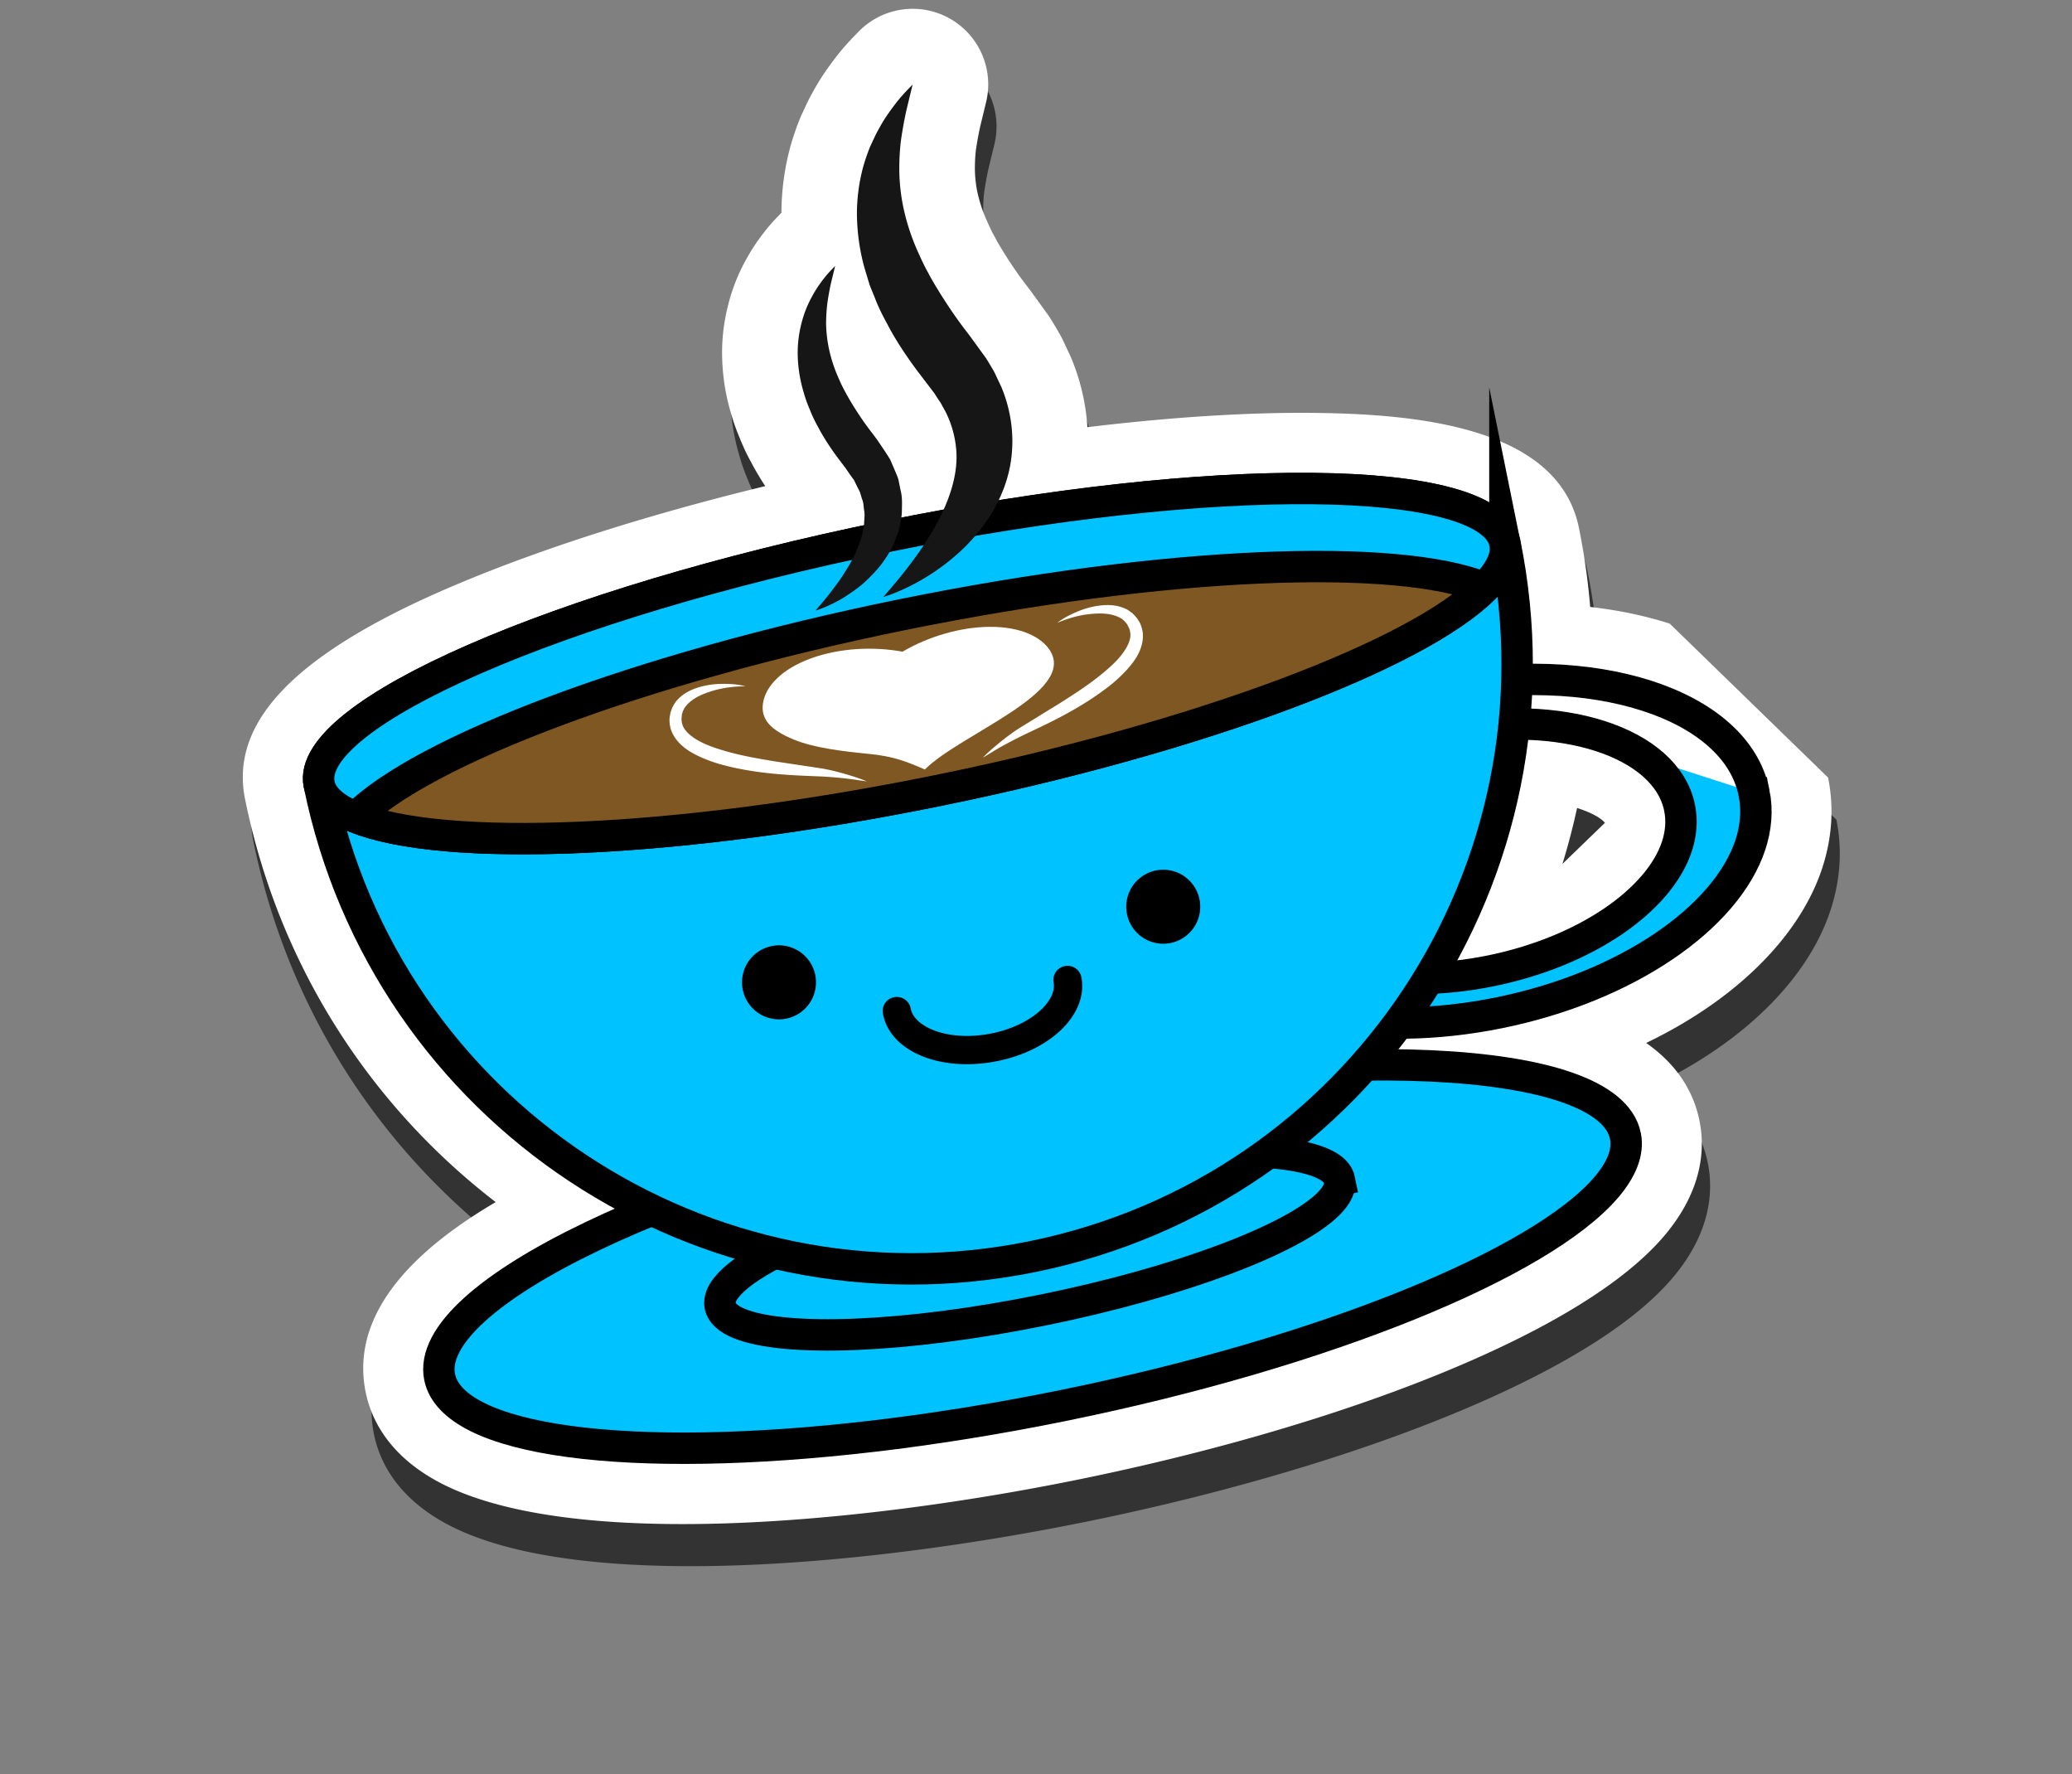
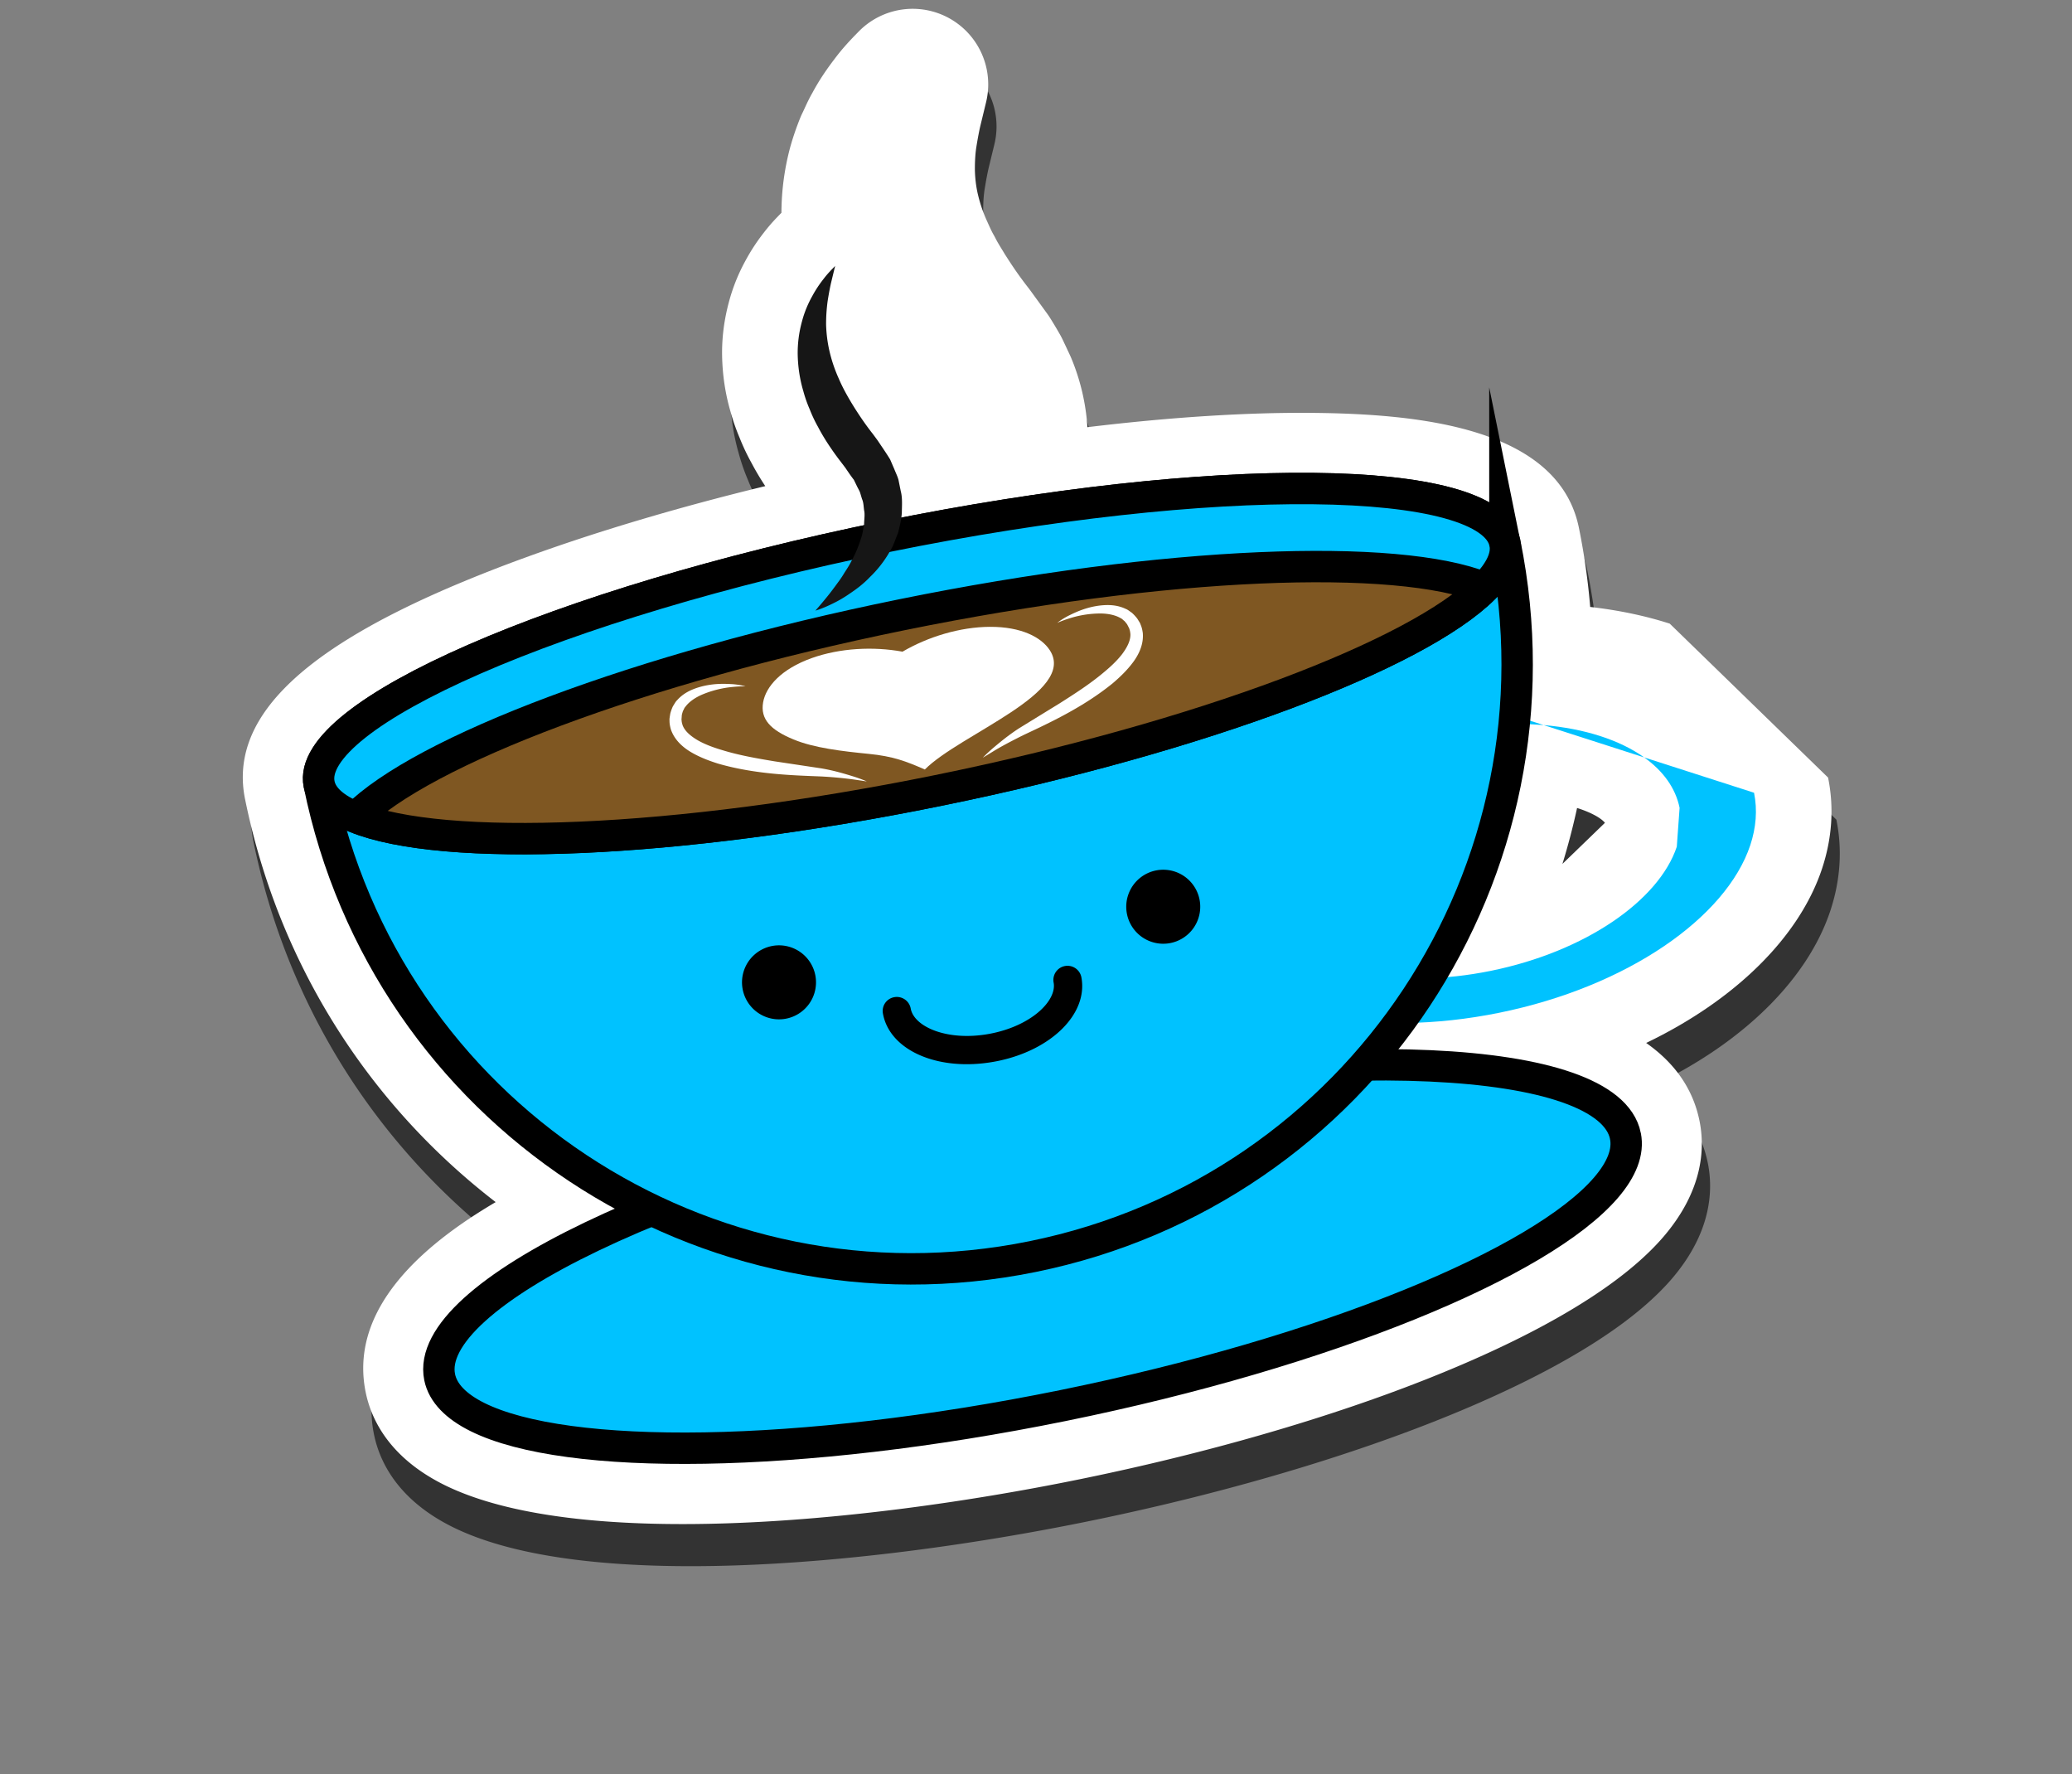
<svg xmlns="http://www.w3.org/2000/svg" width="132" height="113" viewBox="0 0 132 113">
  <rect x="0" y="0" width="132" height="113" fill="#808080" stroke="none" />
  <g>
    <g transform="rotate(-20 62.655 49.82)">
      <g opacity=".6">
        <path d="M112.896 70.646c-.288 1.927-1.08 3.722-2.356 5.334-2.863 3.605-8.077 5.968-14.315 6.586 1.175 1.68 1.826 3.618 1.496 5.825-.261 1.75-1.285 4.236-4.678 6.15-4.998 2.81-13.63 3.4-19.992 3.4-6.229 0-13.267-.56-20.354-1.62-14.2-2.123-31.653-6.783-38.057-13.497-2.69-2.83-2.941-5.506-2.68-7.255.567-3.79 3.725-6.475 9.385-7.979a34.96 34.96 0 0 1 2.539-.566c-5.572-8.79-7.778-19.17-6.225-29.57v-.006c.747-4.988 6.213-7.645 17.093-8.232a93.486 93.486 0 0 1 4.996-.124c4.849 0 10.244.327 15.873.953a17.433 17.433 0 0 1-.323-1.716 13.595 13.595 0 0 1-.16-1.733 12.975 12.975 0 0 1 .025-1.764 13.56 13.56 0 0 1 .714-3.531c.37-1.075.903-2.108 1.585-3.078a11.772 11.772 0 0 1 1.916-2.13 12.359 12.359 0 0 1 1.637-1.224c.474-.307.888-.516 1.11-.628l.126-.062.243-.118c.016-.007.032-.012.048-.02a16.3 16.3 0 0 1 1.957-3.74l.038-.054c.351-.486.735-.962 1.174-1.453.08-.091.166-.18.254-.264.077-.074.15-.149.222-.221.226-.228.502-.507.846-.796.749-.669 1.452-1.147 2.102-1.564.608-.395 1.13-.657 1.44-.814l.14-.07.396-.19a4.812 4.812 0 0 1 6.093 7.003l-.888 1.334c-.138.215-.371.595-.714 1.212-.188.352-.38.799-.556 1.296-.165.498-.279.99-.337 1.462a9.12 9.12 0 0 0-.041 1.8l.005.08c.027.367.05.684.093.92.017.094.03.188.042.283.025.22.09.538.158.877l.042.205c.196.898.383 1.65.694 2.6.018.057.036.114.052.172l.507 1.77c.031.109.058.219.082.33.09.429.166.829.23 1.222.02.115.034.231.045.348l.094 1.037c.006.067.01.134.014.201a13.764 13.764 0 0 1-.535 4.51c5.172 1.205 9.893 2.586 13.861 4.077 6.203 2.331 14.337 6.179 13.368 12.657a43.42 43.42 0 0 1-1.048 4.98c1.607.8 3.088 1.715 4.399 2.732zm-14.345-2.153c-.116-.347-.566-.898-1.34-1.496a43.487 43.487 0 0 1-2.091 3.03z" />
      </g>
      <g>
        <path fill="#fff" d="M113.316 67.946c-.288 1.927-1.08 3.722-2.356 5.334-2.863 3.605-8.077 5.968-14.315 6.586 1.175 1.68 1.826 3.619 1.496 5.825-.262 1.75-1.286 4.236-4.678 6.15-4.998 2.81-13.63 3.4-19.992 3.4-6.229 0-13.267-.56-20.355-1.62-14.198-2.123-31.652-6.783-38.056-13.497-2.69-2.83-2.941-5.506-2.68-7.255.567-3.79 3.724-6.475 9.385-7.979.789-.21 1.639-.398 2.539-.566-5.572-8.79-7.779-19.17-6.225-29.57v-.006c.747-4.988 6.213-7.645 17.093-8.231a93.482 93.482 0 0 1 4.996-.125c4.849 0 10.244.327 15.873.953a17.44 17.44 0 0 1-.323-1.716 13.592 13.592 0 0 1-.16-1.733 13.03 13.03 0 0 1 .025-1.764c.076-1.184.316-2.371.714-3.531.37-1.075.903-2.108 1.585-3.078a11.77 11.77 0 0 1 1.916-2.13 12.378 12.378 0 0 1 1.637-1.224 11.3 11.3 0 0 1 1.11-.628l.126-.062.243-.118c.016-.007.032-.012.048-.02a16.282 16.282 0 0 1 1.995-3.794 17.91 17.91 0 0 1 1.174-1.453 4.58 4.58 0 0 1 .254-.264c.077-.074.15-.149.222-.221.226-.228.502-.507.845-.796.75-.669 1.453-1.147 2.102-1.564.61-.395 1.13-.657 1.441-.814l.14-.07.396-.19a4.812 4.812 0 0 1 6.092 7.003l-.887 1.334c-.139.215-.372.595-.714 1.212-.188.352-.38.799-.556 1.296-.165.498-.279.99-.337 1.462a9.096 9.096 0 0 0-.042 1.8l.006.08c.027.367.05.684.093.92.017.094.03.188.041.283.026.22.09.538.16.877l.04.205c.197.898.384 1.65.695 2.6l.052.172.507 1.77c.031.109.058.219.081.33.091.429.167.829.232 1.222.019.115.033.231.044.348l.094 1.037c.006.067.01.134.014.201a13.772 13.772 0 0 1-.535 4.51c5.172 1.205 9.893 2.587 13.861 4.077 6.203 2.331 14.337 6.179 13.368 12.657a43.44 43.44 0 0 1-1.048 4.98c1.607.8 3.088 1.715 4.399 2.732zm-14.344-2.153c-.117-.347-.568-.898-1.344-1.496a43.367 43.367 0 0 1-2.096 3.03z" />
      </g>
      <g>
        <path fill="#00c2ff" d="M108.554 67.241c-.166 1.11-.641 2.138-1.37 3.06-3.023 3.807-10.443 5.788-18.672 4.558-8.228-1.23-14.743-5.295-16.52-9.82-.428-1.095-.583-2.218-.417-3.327.857-5.729 9.828-9.145 20.042-7.618l5.816 4.514c-1.813-.84-3.924-1.478-6.213-1.82-7.567-1.131-14.214 1.398-14.849 5.641-.123.822-.008 1.654.309 2.464 1.316 3.351 6.144 6.362 12.24 7.273 6.096.91 11.593-.557 13.833-3.376l1.015-2.266c.192-1.283-.187-2.578-1.02-3.79zm-11.121-8.633l5.315 4.126c-1.088-1.584-2.948-3.028-5.315-4.126z" />
      </g>
      <g>
-         <path fill="none" stroke="#000" stroke-miterlimit="20" stroke-width="2" d="M108.554 67.241c-.166 1.11-.641 2.138-1.37 3.06-3.023 3.807-10.443 5.788-18.672 4.558-8.228-1.23-14.743-5.295-16.52-9.82-.428-1.095-.583-2.218-.417-3.327.857-5.729 9.828-9.145 20.042-7.618 10.214 1.528 17.794 7.418 16.937 13.147zm-4.786-.717c.635-4.243-4.98-8.606-12.548-9.736-7.567-1.131-14.214 1.398-14.849 5.641-.123.822-.008 1.654.309 2.464 1.316 3.351 6.144 6.362 12.24 7.273 6.096.91 11.593-.557 13.833-3.376.54-.683.892-1.444 1.015-2.266z" />
-       </g>
+         </g>
      <g>
        <path fill="#00c2ff" d="M93.377 84.979c-.153 1.024-.95 1.919-2.283 2.67-5.523 3.106-20.305 3.748-37.27 1.212-16.963-2.537-30.911-7.474-35.285-12.06-1.054-1.107-1.555-2.197-1.402-3.22.79-5.288 18.495-7.032 39.553-3.883 21.058 3.148 37.478 9.993 36.687 15.28" />
      </g>
      <g>
        <path fill="none" stroke="#000" stroke-miterlimit="20" stroke-width="2" d="M93.377 84.979c-.153 1.024-.95 1.919-2.283 2.67-5.523 3.106-20.305 3.748-37.27 1.212-16.963-2.537-30.911-7.474-35.285-12.06-1.054-1.107-1.555-2.197-1.402-3.22.79-5.288 18.495-7.032 39.553-3.883 21.058 3.148 37.478 9.993 36.687 15.28z" />
      </g>
      <g>
        <path fill="#00c2ff" d="M75.3 81.388c-.068.46-.474.855-1.16 1.18-2.842 1.34-10.532 1.47-19.393.145-8.86-1.324-16.176-3.698-18.502-5.811-.56-.51-.833-1.008-.765-1.467.355-2.374 9.555-2.97 20.554-1.325 10.998 1.644 19.621 4.905 19.267 7.278" />
      </g>
      <g>
-         <path fill="none" stroke="#000" stroke-miterlimit="20" stroke-width="2" d="M75.3 81.388c-.068.46-.474.855-1.16 1.18-2.842 1.34-10.532 1.47-19.393.145-8.86-1.324-16.176-3.698-18.502-5.811-.56-.51-.833-1.008-.765-1.467.355-2.374 9.555-2.97 20.554-1.325 10.998 1.644 19.621 4.905 19.267 7.278z" />
-       </g>
+         </g>
      <g>
        <path fill="#00c2ff" d="M99.08 46.864c-3.15 21.058-22.762 35.57-43.82 32.42-21.058-3.148-35.569-22.76-32.42-43.818.672-4.504 18.281-5.611 39.34-2.463 21.058 3.148 37.573 9.357 36.9 13.861" />
      </g>
      <g>
        <path fill="none" stroke="#000" stroke-miterlimit="20" stroke-width="2" d="M99.08 46.864c-3.15 21.058-22.762 35.57-43.82 32.42-21.058-3.148-35.569-22.76-32.42-43.818.672-4.504 18.281-5.611 39.34-2.463 21.058 3.148 37.573 9.357 36.9 13.861z" />
      </g>
      <g>
        <path fill="#00c2ff" d="M99.08 46.864c-.13.872-.907 1.62-2.218 2.235-5.438 2.535-20.159 2.763-37.123.227-16.963-2.536-30.973-7.06-35.432-11.075-1.074-.97-1.598-1.914-1.467-2.785.673-4.504 18.282-5.611 39.34-2.463 21.058 3.148 37.573 9.357 36.9 13.861" />
      </g>
      <g>
        <path fill="none" stroke="#000" stroke-miterlimit="20" stroke-width="2" d="M99.08 46.864c-.13.872-.907 1.62-2.218 2.235-5.438 2.535-20.159 2.763-37.123.227-16.963-2.536-30.973-7.06-35.432-11.075-1.074-.97-1.598-1.914-1.467-2.785.673-4.504 18.282-5.611 39.34-2.463 21.058 3.148 37.573 9.357 36.9 13.861z" />
      </g>
      <g>
        <path fill="#7f5722" d="M96.866 49.098c-5.439 2.535-20.16 2.763-37.123.227-16.964-2.536-30.974-7.06-35.433-11.075 5.438-2.536 20.159-2.764 37.123-.228 16.964 2.536 30.974 7.06 35.433 11.076" />
      </g>
      <g>
        <path fill="none" stroke="#000" stroke-miterlimit="20" stroke-width="2" d="M96.866 49.098c-5.439 2.535-20.16 2.763-37.123.227-16.964-2.536-30.974-7.06-35.433-11.075 5.438-2.536 20.159-2.764 37.123-.228 16.964 2.536 30.974 7.06 35.433 11.076z" />
      </g>
      <g>
        <path d="M48.381 57.716a2.357 2.357 0 1 1-4.646-.796 2.357 2.357 0 0 1 4.646.796" />
      </g>
      <g>
        <path d="M73.031 61.556a2.357 2.357 0 1 1-4.646-.795 2.357 2.357 0 0 1 4.646.795" />
      </g>
      <g>
        <path d="M57.42 66.817a10.33 10.33 0 0 1-.215-.035c-3.552-.609-6.017-2.938-5.611-5.303a.891.891 0 0 1 1.039-.735.9.9 0 0 1 .734 1.04c-.198 1.155 1.455 2.764 4.142 3.224 2.69.455 4.78-.507 4.979-1.663a.9.9 0 1 1 1.774.304c-.397 2.317-3.38 3.685-6.842 3.168" />
      </g>
      <g>
        <path fill="#fff" d="M66.42 40.66c-1.788-.639-3.907-.754-5.77-.416-1.634-.958-3.662-1.579-5.561-1.594-2.086-.015-3.381.712-3.885 1.585-.546.946-.161 1.818 1.005 2.883 1.044.962 2.676 1.778 4.187 2.504 1.405.674 2.07 1.251 3.023 2.16 2.899-1.357 10.802-1.293 10.08-4.416-.222-.96-1.197-2.032-3.079-2.705" />
      </g>
      <g>
        <path fill="#fff" d="M63.15 48.34s.265-.138.752-.328c.491-.18 1.192-.444 2.074-.647l2.97-.608c1.072-.237 2.216-.492 3.29-.885.536-.19 1.059-.412 1.507-.696.441-.288.812-.628.934-1.023.024-.1.05-.198.047-.302.003-.01 0-.088.009-.04l-.014-.1-.025-.2c-.029-.11-.054-.167-.088-.262-.06-.083-.087-.185-.166-.257-.265-.32-.661-.545-1.048-.698a6.542 6.542 0 0 0-2.039-.407c-.513-.024-.812.006-.812.006s.28-.109.804-.181c.52-.058 1.287-.137 2.204.09.452.118.964.308 1.392.742.116.096.19.242.286.367.076.14.155.33.198.475l.042.198.02.1c.012.115.004.104.007.163.01.171-.017.342-.053.515-.186.693-.698 1.195-1.222 1.54-.533.35-1.104.602-1.68.816-2.32.804-4.723.992-6.478 1.154-.869.098-1.605.203-2.11.307l-.801.161" />
      </g>
      <g>
        <path fill="#fff" d="M55.682 47.229l-.719-.389a25.636 25.636 0 0 0-1.928-.911c-1.63-.668-3.874-1.551-5.857-2.998-.488-.373-.961-.78-1.368-1.27-.4-.484-.743-1.115-.719-1.832.016-.175.04-.347.1-.508.02-.055.01-.047.056-.154l.048-.09.098-.176c.083-.126.214-.285.328-.396.129-.092.242-.21.381-.268.536-.29 1.082-.322 1.548-.302.943.05 1.654.351 2.134.558.48.222.716.408.716.408s-.278-.116-.775-.243a6.549 6.549 0 0 0-2.07-.207c-.414.033-.858.132-1.205.361-.097.046-.153.136-.235.197-.06.08-.1.127-.16.225l-.082.184-.043.092c.023-.044-.003.031-.003.04-.033.099-.037.2-.044.303.001.413.257.847.594 1.251.346.403.781.768 1.239 1.106.91.69 1.93 1.27 2.886 1.81l2.662 1.449c.785.452 1.377.91 1.794 1.225.41.325.624.535.624.535" />
      </g>
      <g>
        <path fill="#161616" d="M56.33 35.888s.361-.192.95-.543c.294-.173.642-.4 1.024-.658a6.63 6.63 0 0 0 .59-.433c.204-.153.415-.309.615-.495a7.716 7.716 0 0 0 1.146-1.227c.185-.22.299-.48.458-.714.093-.264.238-.506.302-.777.039-.277.158-.53.137-.823l.024-.426c0-.143-.035-.296-.048-.444l-.046-.448a9.988 9.988 0 0 1-.134-.461l-.12-.466-.182-.584c-.219-.704-.45-1.61-.556-2.429a8.745 8.745 0 0 1-.116-1.244 8.133 8.133 0 0 1 .015-1.235c.047-.815.22-1.606.465-2.321a7.546 7.546 0 0 1 .975-1.877c.37-.533.78-.956 1.165-1.288a7.575 7.575 0 0 1 1.044-.777c.299-.193.55-.317.72-.402l.262-.126-.607.913c-.186.286-.395.642-.615 1.04a10.89 10.89 0 0 0-.6 1.367 8.688 8.688 0 0 0-.372 1.643 9.397 9.397 0 0 0-.043 1.856c.034.646.145 1.32.288 2.006.151.694.301 1.306.557 2.088.05.176.122.4.154.536l.165.667c.055.222.106.444.15.666l.04.705c.006.235.035.465.014.7l-.106.702c-.042.468-.246.904-.406 1.328-.179.416-.437.785-.673 1.138-.29.307-.535.647-.844.884-.59.51-1.205.878-1.789 1.135-.57.285-1.127.444-1.615.564a7.866 7.866 0 0 1-1.272.224c-.71.075-1.116.036-1.116.036" />
      </g>
      <g>
-         <path fill="#161616" d="M60.69 36.55s.537-.284 1.413-.804c.87-.527 2.096-1.293 3.316-2.36 1.21-1.06 2.406-2.449 2.841-4.037a6.586 6.586 0 0 0 .195-2.513l-.104-.671a13.4 13.4 0 0 1-.162-.684l-.486-1.562c-.325-1.047-.67-2.393-.827-3.612-.092-.615-.17-1.227-.173-1.85-.01-.31-.03-.614-.03-.92l.051-.917c.07-1.21.327-2.387.691-3.451a11.518 11.518 0 0 1 1.44-2.797c.282-.391.576-.746.863-1.068.314-.302.584-.603.88-.843.56-.509 1.107-.868 1.552-1.155.444-.287.819-.471 1.07-.598l.39-.188-.902 1.358c-.277.426-.588.955-.915 1.548-.324.598-.621 1.29-.884 2.037a12.37 12.37 0 0 0-.561 2.439 14.043 14.043 0 0 0-.064 2.76c.036.48.07.969.158 1.47.058.496.169 1.002.27 1.512.226 1.032.45 1.944.83 3.107l.507 1.77c.07.335.135.671.19 1.008l.095 1.037c.067 1.393-.201 2.835-.766 4.07-.55 1.248-1.392 2.25-2.261 3.008-.876.763-1.792 1.301-2.653 1.7a13.968 13.968 0 0 1-4.304 1.157c-1.055.108-1.66.049-1.66.049" />
-       </g>
+         </g>
    </g>
  </g>
</svg>